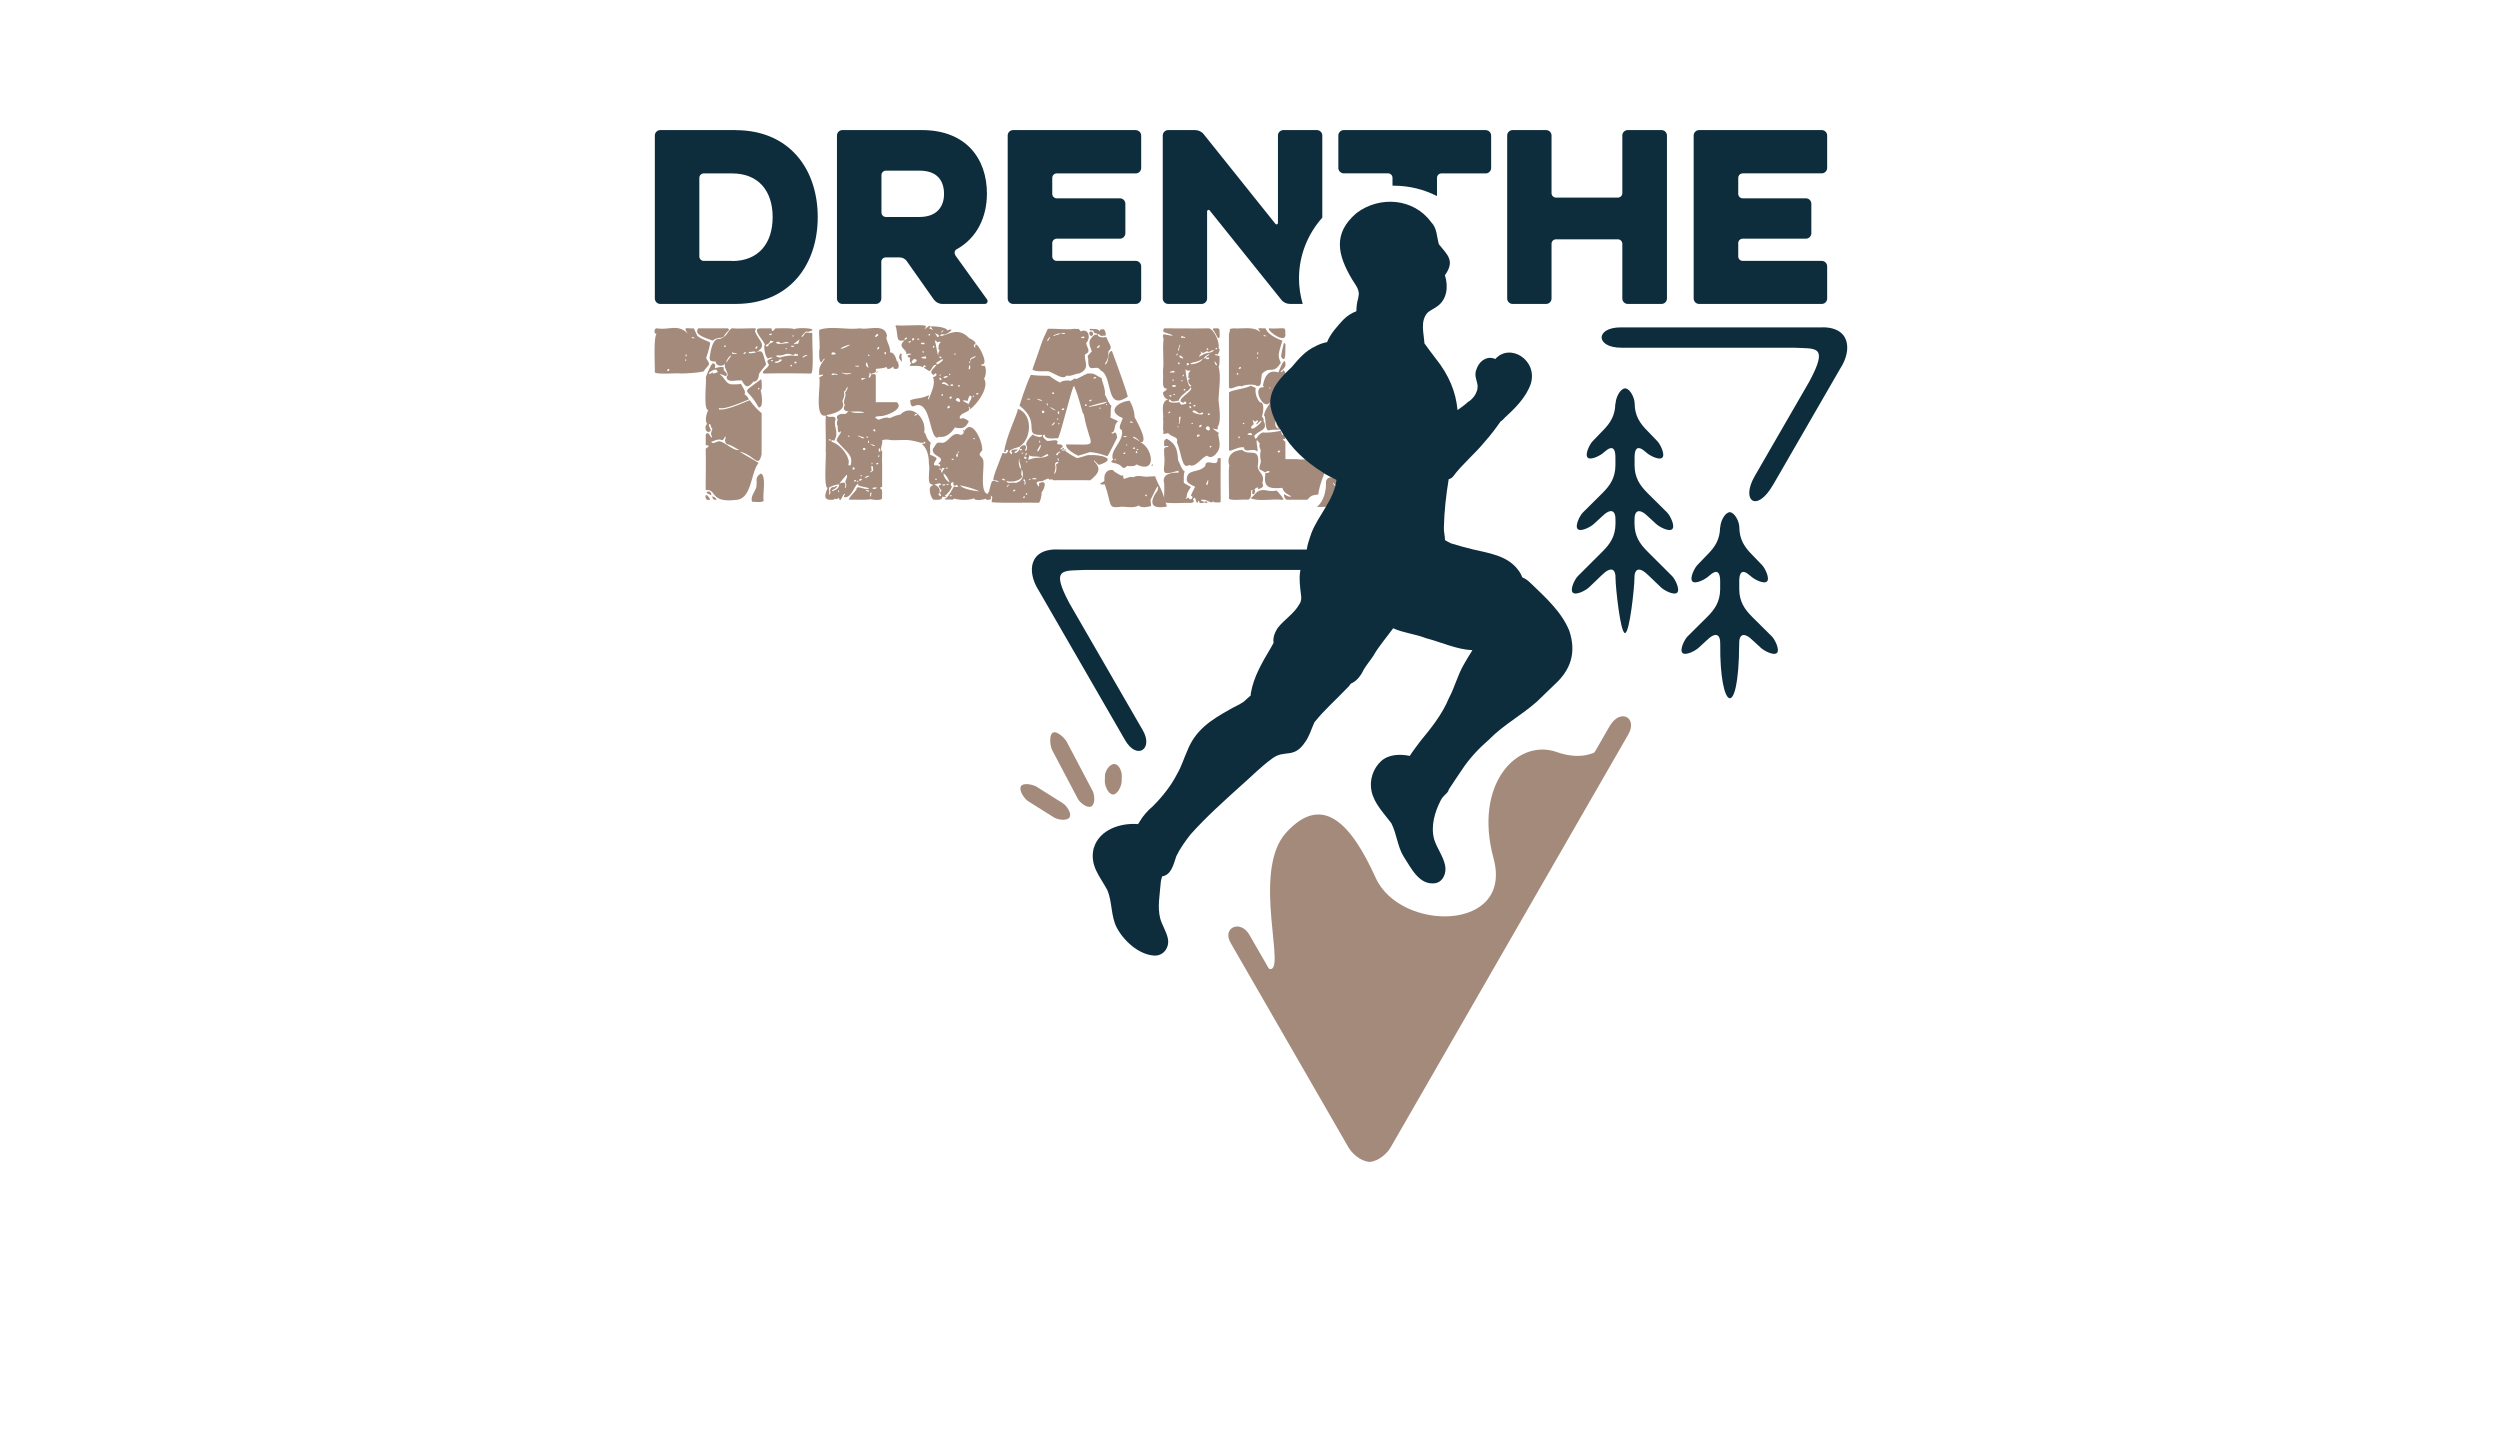
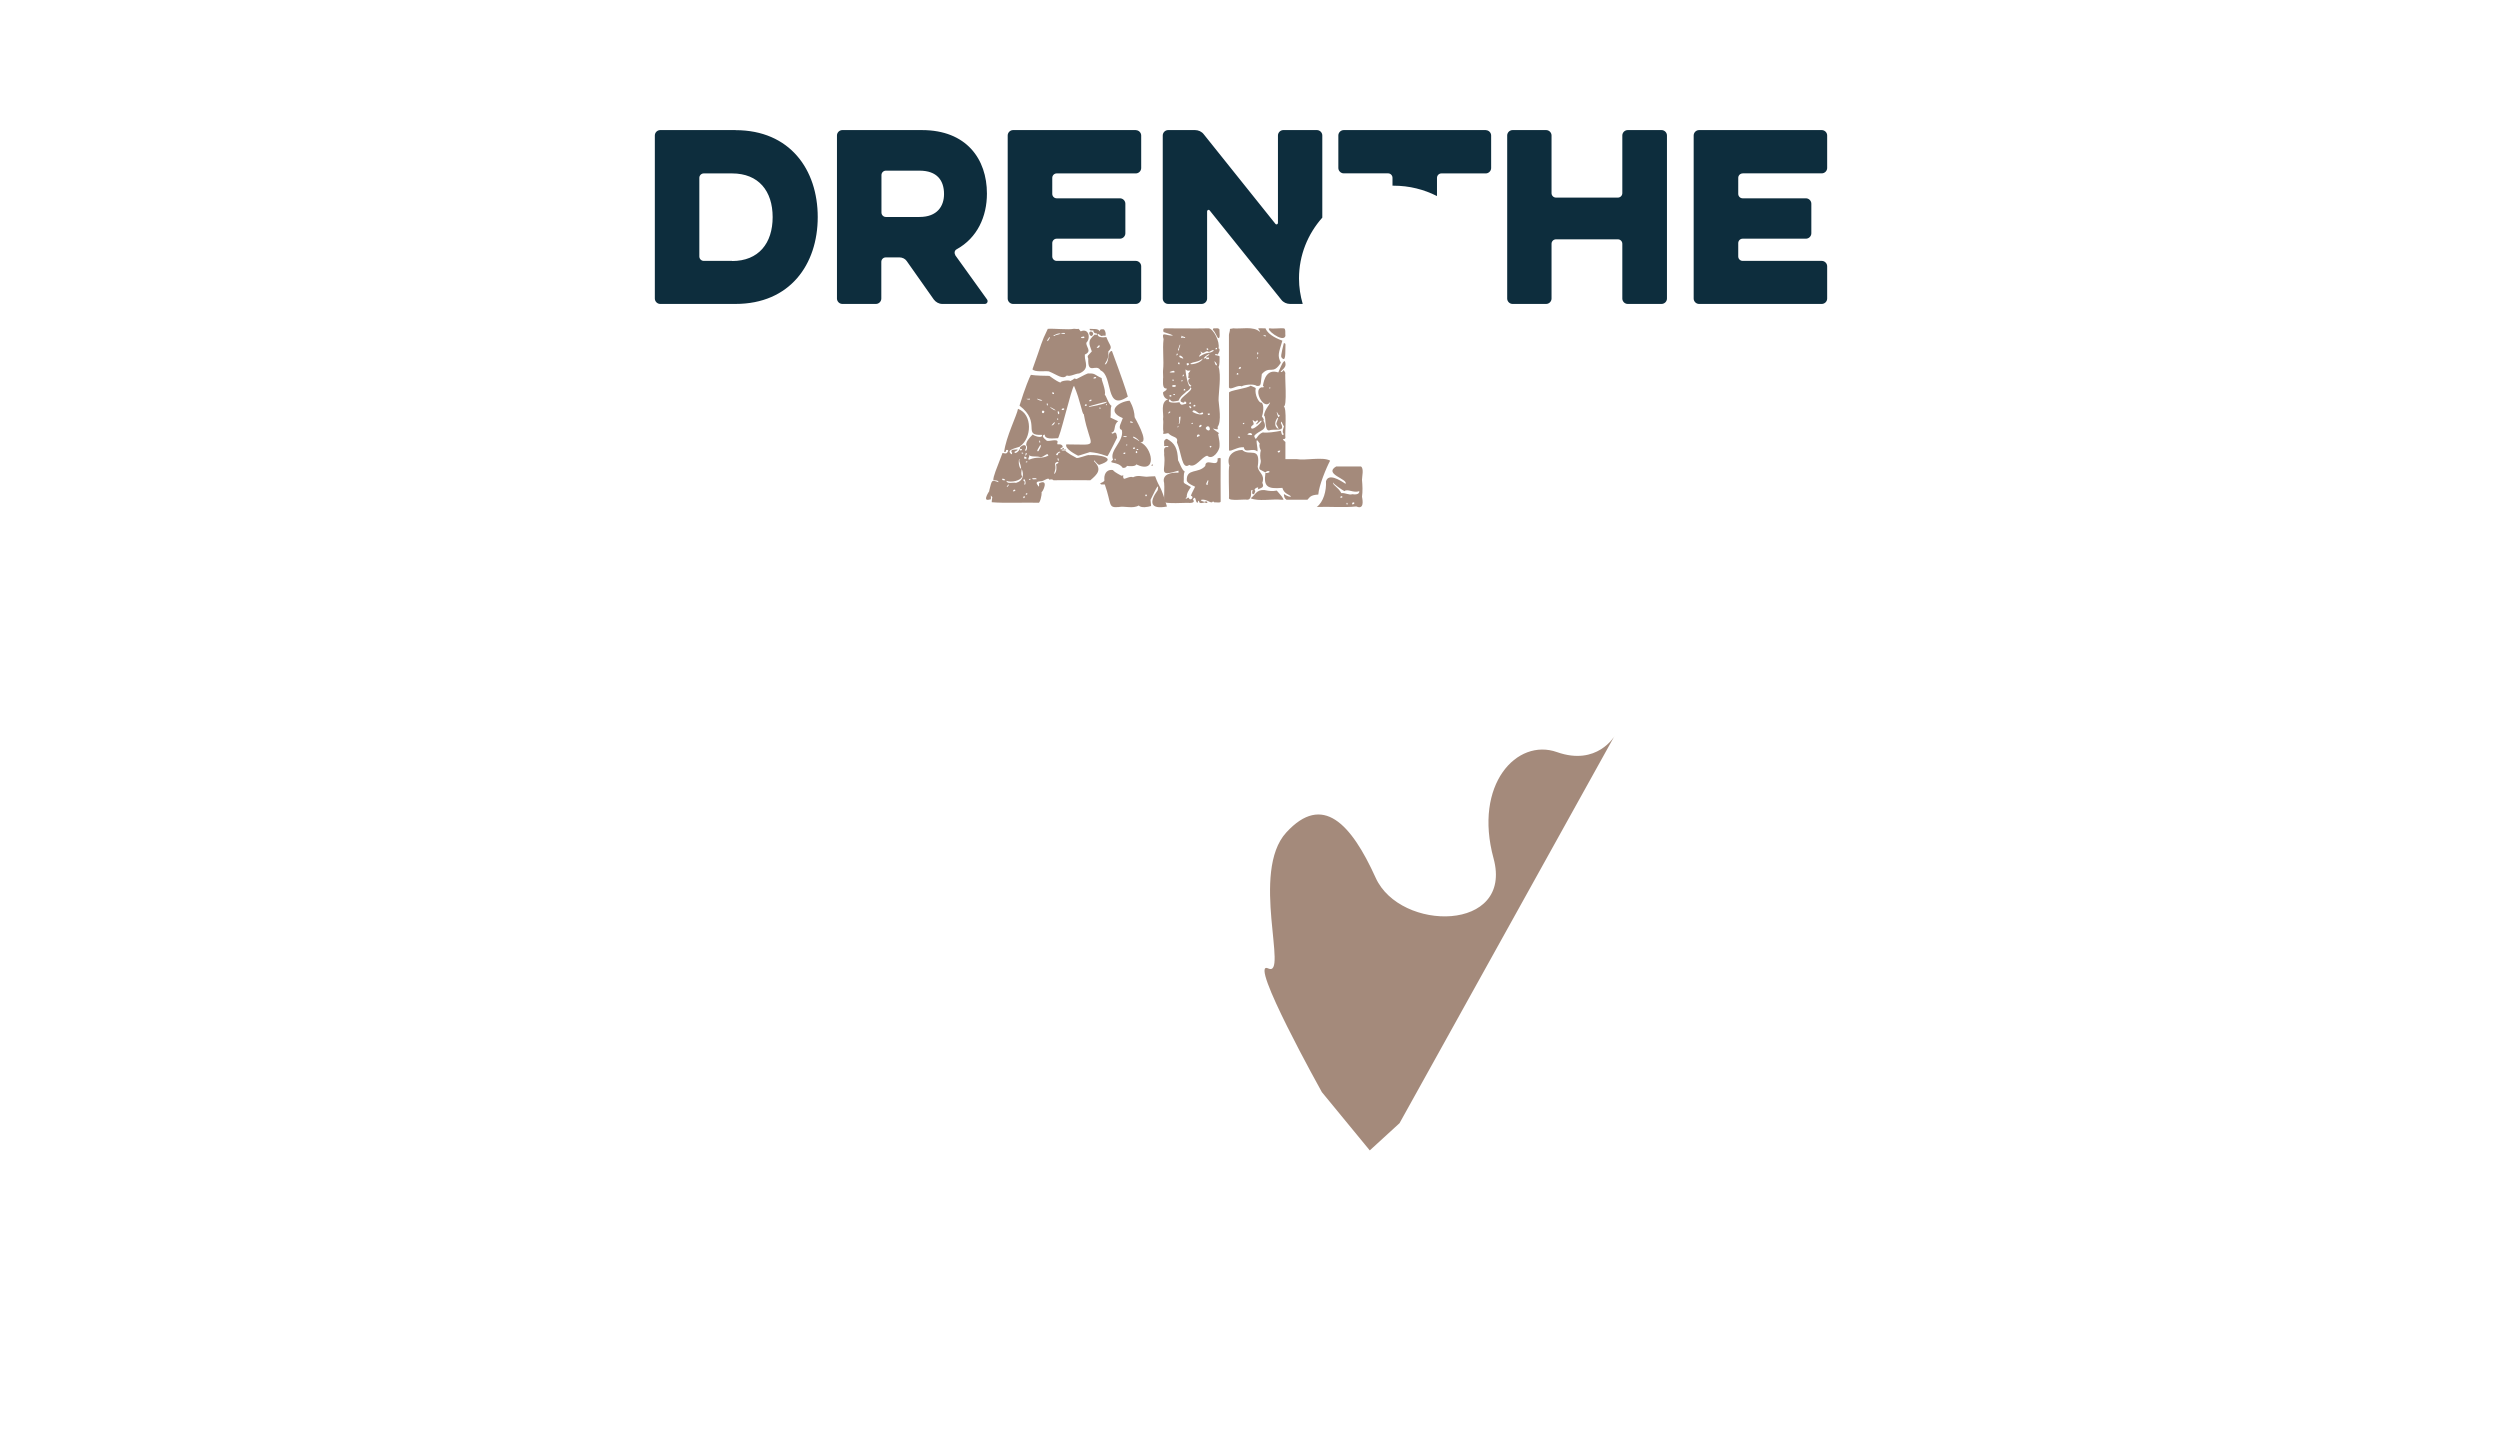
<svg xmlns="http://www.w3.org/2000/svg" viewBox="0 0 344.4 199.68">
  <defs>
    <filter id="a" filterUnits="userSpaceOnUse">
      <feOffset dy="4" />
      <feGaussianBlur result="blur" stdDeviation="25" />
      <feFlood flood-color="#000" flood-opacity=".2" />
      <feComposite in2="blur" operator="in" />
      <feComposite in="SourceGraphic" />
    </filter>
    <filter id="b" filterUnits="userSpaceOnUse">
      <feOffset dy="3" />
      <feGaussianBlur result="blur-2" stdDeviation="15" />
      <feFlood flood-color="#000" flood-opacity=".2" />
      <feComposite in2="blur-2" operator="in" />
      <feComposite in="SourceGraphic" />
    </filter>
  </defs>
  <path fill="#fff" d="M379.59 71.21c1.39 12.47 6.92 24.02 15.92 33.02 10.5 10.5 24.46 16.28 39.3 16.28 10.27 0 20.11-2.77 28.68-7.95h101.37c4.99 0 9.04-4.05 9.04-9.04V71.2H379.59z" filter="url(#a)" />
-   <path fill="#fff" d="M187.33 175.42c-6.17-.54-11.93-4.33-15.05-9.89L123.2 80.35h130.89l-49.01 85.15c-3.13 5.59-8.9 9.38-15.07 9.92l-1.34.12-1.34-.12z" filter="url(#b)" />
  <path fill="#fff" d="M263.11 19.3c0-5.5-4.46-9.96-9.96-9.96H90.37c-5.5 0-9.96 4.46-9.96 9.96v47.74c0 5.5 4.46 9.96 9.96 9.96h28.03l51.71 89.75c3.52 6.27 10.03 10.54 17.01 11.15l1.55.14 1.56-.14c6.98-.61 13.5-4.88 17.01-11.16L261.6 72.3a9.917 9.917 0 0 0 1.51-5.26V19.3z" />
  <path fill="#0d2d3d" d="M101.32 17.92H90.95c-.4 0-.74.34-.74.74v22.47c0 .4.34.74.74.74h10.37c7.49 0 11.33-5.43 11.33-11.97s-3.84-11.97-11.33-11.97zm-.47 18.02h-3.9c-.34 0-.61-.28-.61-.61V24.5c0-.34.28-.61.61-.61h3.9c3.65 0 5.59 2.42 5.59 6.02s-1.93 6.05-5.59 6.05zm30.76-.8c-.18-.28-.12-.64.18-.8 2.85-1.57 4.17-4.51 4.17-7.67 0-4.76-2.82-8.75-8.96-8.75h-10.96c-.4 0-.74.34-.74.74v22.47c0 .4.34.74.74.74h4.63c.4 0 .74-.34.74-.74v-5.06c0-.34.28-.61.61-.61h1.9c.37 0 .77.18.98.49l3.74 5.31c.28.37.71.61 1.17.61h5.86c.31 0 .49-.34.31-.61l-4.39-6.11zm-4.94-5.25h-4.63c-.34 0-.61-.28-.61-.61v-5.16c0-.34.28-.61.61-.61h4.63c2.45 0 3.38 1.38 3.38 3.22 0 1.66-.92 3.16-3.38 3.16zm113.4-6.01h10.9c.4 0 .74-.34.74-.74v-4.48c0-.4-.34-.74-.74-.74h-16.91c-.4 0-.74.34-.74.74v22.47c0 .4.34.74.74.74h16.91c.4 0 .74-.34.74-.74v-4.45c0-.4-.34-.74-.74-.74h-10.9c-.34 0-.61-.28-.61-.61v-1.84c0-.34.28-.61.61-.61h8.72c.4 0 .74-.34.74-.74v-4.08c0-.4-.34-.74-.74-.74h-8.72c-.34 0-.61-.28-.61-.61V24.5c0-.34.28-.61.61-.61zm-83.6-5.96h-16.91c-.4 0-.74.34-.74.74v22.47c0 .4.34.74.74.74h16.91c.4 0 .74-.34.74-.74v-4.45c0-.4-.34-.74-.74-.74h-10.9c-.34 0-.61-.28-.61-.61v-1.84c0-.34.28-.61.61-.61h8.72c.4 0 .74-.34.74-.74v-4.08c0-.4-.34-.74-.74-.74h-8.72c-.34 0-.61-.28-.61-.61V24.5c0-.34.28-.61.61-.61h10.9c.4 0 .74-.34.74-.74v-4.48c0-.4-.34-.74-.74-.74zm48.22 0h-19.58c-.4 0-.74.34-.74.74v4.48c0 .4.34.74.74.74h6.11c.34 0 .61.28.61.61v1.09h.16c2.16 0 4.18.52 5.97 1.43V24.5c0-.34.28-.61.61-.61h6.11c.4 0 .74-.34.74-.74v-4.48c0-.4-.34-.74-.74-.74zm24.21 0h-4.67c-.4 0-.74.34-.74.74v7.95c0 .34-.28.61-.61.61h-8.53c-.34 0-.61-.28-.61-.61v-7.95c0-.4-.34-.74-.74-.74h-4.63c-.4 0-.74.34-.74.74v22.47c0 .4.34.74.74.74H213c.4 0 .74-.34.74-.74v-7.55c0-.34.28-.61.61-.61h8.53c.34 0 .61.28.61.61v7.55c0 .4.34.74.74.74h4.67c.4 0 .74-.34.74-.74V18.66c0-.4-.34-.74-.74-.74zm-49.95 20.44c0-3.21 1.22-6.14 3.21-8.38V18.66c0-.4-.34-.74-.74-.74h-4.63c-.4 0-.74.34-.74.74v12.03c0 .22-.25.31-.37.12l-9.85-12.31c-.28-.37-.74-.58-1.2-.58h-3.71c-.4 0-.74.34-.74.74v22.47c0 .4.34.74.74.74h4.63c.4 0 .74-.34.74-.74v-12c0-.21.25-.31.37-.12l9.85 12.28c.28.37.74.58 1.2.58h1.75c-.32-1.11-.51-2.29-.51-3.5z" />
-   <path fill="#a48a7b" d="M90.49 45.23c1.67.29 2.96-.68 4.31.78-.85-1.16-.06-.68.78-.78l.49 1.06c1 .7 1.7.69 1.77.99-.23 1.16-.46 1.71-.57 2.05.67 1.1.49.65-.35 1.84-.78.18-2.36.29-3.25.28-.17-.1-3.53.21-3.47-.21.07-.34-.26-5.3.35-5.3-.5.27-.5-.73-.07-.71zm1.41 5.8c-.03.1.08.06.14.07.35-.07.07-.54-.14-.07zm2.48-1.41c-.03.1.09.06.14.07.05-.18-.09-.3-.14-.07zm.07-.78v.28c.19.01.21-.36 0-.28zm.85-2.41c-.07.23.28.12.35.21.09-.2-.25-.17-.35-.21zm.92-1.2h4.03c.47.25-.16.33-.57 1.2-.62.22-.95.04-1.49.49-1.59-.53-2.56-.96-1.98-1.7zm1.98 4.81c.47.16.31.32.28.71-.07 0 1.02-.38 1.27-.07-.34.4.71.68.28 1.13-.01.08-.96-.44-.85-.21.56.3.83 1.3 1.56 1.34.4.02 1.03.02 1.34-.07.26.61.69.93.49 1.49.09-.04.6.46.57.71.06-.12-3.23 1.46-4.03 1.13-.31.36.36.16.5.21 1.55-.3 2.66-.9 3.68-1.27.57.78 1.12 1.37 1.63 1.77v5.66c-.46 2.05-.94.15-2.97-.35-.13.03 1.99 1.17 2.55 1.56-1.13 1.38-.89 5.04-3.18 5.09-3.6.42-2.56-1.58-4.1-1.34-.02-1.27.05-3.93 0-5.16v-.57c.28-.18.42-.3.42-.35-.06-.16-.49-.05-.42-.21V59.9c.38-.86.85 1 .85.14-.28-.18.03-.76.07-.99-.25-.17-.2-.56-.35-.64-.48.14.49.9-.07 1.06-.57.21-.71-.85-.28-1.06-.41-.44-.07-1.6.14-1.91-.74-.02-.2-4.11-.35-4.53.49-1.27.82-1.91.99-1.91zm-.99 18.18c.28-.02.29.1.64.57-.44.27-.74-.11-.64-.57zm.28-.5c.26-.06.54.15.5.5-.34-.15-.9-.33-.5-.5zm.21-16.41c-.06.51.3 0 .5 0-.05.29.3.06.64 0-.01-.77-.83-.2-1.13 0zm3.26-6.08c.78.08 2.1-.02 3.04 0 .25.04.07.24 0 .35.38 1.26 1.86 2.03.21 2.9.96-.28.79.06 1.34 1.7-.17.32-.61.71-.99 1.34-.05.71-.31 1.06-.78 1.06-.91 1.12-1.12.58-1.63-.21-.06 0-.15 0-.14.07-.42-.18-1.94.44-1.91-.57.49-.28-.46-1.13-.21-1.77-.45.52-1.3.27-1.27-.28-.5-.07-.91.04-.85-.64.23-1.65.63-2.48 1.2-2.48 1.22-.07 1.3-1.41 1.98-1.49zm-1.49 15.42c-.44-.28-1.17.13-1.49.21.19.42.8-.08 1.06-.07.74 0 1.91 1.36 2.83 1.2-.27-.06-1.18-.76-1.7-.78-.32-.27-.34-.5-.21-.85-.03-.67-.18.31-.5.28zm-1.34 7.71c.33.16.56.27.57.49-.33.03-.58-.09-.57-.49zm1.62-20.65c-.05.12.16.05.21.07.07-.24-.16-.29-.21-.07zm.29 2.26.71-.99c-.33.02-.75.81-.71.99zm.84-1.49v.28c.09-.04.7.12.57-.14-.29.09-.31.06-.57-.14zm1.56.22c-.05.26.46-.17.28-.21-.19.07-.28.14-.28.21zm2.41 3.53c.09.23.19 1.46-.07 1.56.14.41.47 2.45-.28 2.33-1.65-3.08-2.67-1.53.35-3.89zm-1.42-3.75c-.11.02-.35-.07-.28.14.19.13.79-.03.99-.07-.04-.19-.53-.11-.71-.07zm1.35 16.77c.84.13.25 2.95.42 3.68.02.37-1.38.16-1.56.21-.41-.76.68-1.69.57-2.33.12-.64-.24-1 .57-1.56zm-.71-17.33c-.03.29.27.11.28-.21-.13-.01-.18.03-.28.21zm.71-2.69h1.42c.17-.06.04.42.28.35.03 0 .15-.12.35-.35.14.02 2.55-.09 2.55.14.43-.33 3.95-.14 1.91.35-.28-.18-.39.09-.85.57-.03.34.24-.04.5-.42.28-.17.67.12.85-.07l.14.21c-.13.36.27 5.37-.21 5.45-2.23-.03-4.33-.05-6.51 0-.48-.29.72-.77.71-1.27-.62-.73.41-.72.57-.92-.16 0-.67-.03-.64.14-.4-.11-.7-1.59-.5-1.91.08-.37-2.01-2.34-.57-2.26zm-.29 8.2s-.09.16-.07.21c.21.04.29-.16.07-.21zm1.63-6.5c-.14.51-.48.48-.64.64.02.19.23.13.35.14-.03-.6 1.44-.58.28-.78zm-.14-.92c-.09.22.37.2.35 0-.1-.11-.28 0-.35 0zm.21 3.61c.02.17.17.14.28.14.07-.21-.17-.12-.28-.14zm1.13-.07c.19.26-.91.23-.5.42.43.14 1.42-.59.5-.42zm-.42-2.41c.09.48 1.35.07 1.77.14-.23-.33-.53-.1-1.06 0-.06.04-.31-.19-.35-.21l-.35.07zm.49 1.84c-.6-.12-.63.2.07.28.26-.14 1.68-.41 2.19-.21.04-.03.35-.03.28-.14 0-.19-.18-.14-.28-.07-.08-.35-.18.09-.42.07-.99-.4-.99.02-1.84.07zm.85-1.06v.21c.19 0 .16-.18 0-.21zm.64 2.47c-.05.12.16.05.21.07.07-.24-.16-.29-.21-.07zm.07-2.75c.02.21.3.12.42.14.1-.24-.32-.11-.42-.14zm.21-1.42c-.06.2.22.18.21 0h-.21zm.21 1.13c-.08.16.32-.02.35 0 .4.11.24-.33.42-.5.11-.25-.77.54-.78.5zm.07 2.62c-.07.13.24.05.28.07.08-.27-.24-.29-.28-.07zm1.14-.78c0 .06 0 .08.07.07.29-.19.48-.28.57-.28-.03-.26-.73.18-.64.21zm3.16 8.06c-1.64.36-.6-4.45-.88-5.16 0-.11.17-.23.5-.35.13-.27-.41-.04-.5-.07-.06-.98.01-1.17.78-2.26-.28-.02-.42.59-.5.49-.36-.06-.28-1.33-.28-1.63.16-.43-.08-2.17 0-2.83 1.58-.58 3.85.03 5.59-.21 1.27.26 3.48-.74 3.75 1.06-.33.41.51 1.37.42 2.26.42 0 .73.4.92 1.2.15-.08.57 1.16-.14 1.06-.22.03-.34-.03-.35-.35-.04.1-.84.73-.92.07-.15.13-.65.23-1.48.28.09.7-.14.41-.78.78.39 0 .64-.21.78.14v3.68h2.9c1.06.91-1.44 1.89-2.19 1.91-.43.03-1.3.03-.35.49.11.05 1-.47 1.49-.21.36-.07.63-.32 1.56-.5 1.47-1.56 3.63.47 3.25 2.48.34.19.23.88.92 1.41-.23.54 0 1.19-.14 1.63 1.42.6.85.49.57 1.27-.07.46.71.03.64.35.24.04.22-.08.21-.28-.14 0-.25.05-.21-.14 1.13-.99-1.01-.83-.78-1.98.61-.89.46-.88 1.13-.85 1.01.19 1.45-1.73 2.69-1.06.5-.15.44-.36.35-.71.15-.04.16.08.14.21 1.04-1.96 2.58 1.38 2.48 2.62-.76.76-.06.68.14 1.34.21.94-.57 4.61.71 4.67.1.28.07 1.1-.35.64-.25.14-1.6.35-1.63-.07-.59.31-1.95.28-2.69.07-.1-.03-.25.17-.35.14-.22-.08-.94.08-1.06-.14.33.06.83-.76 1.34-1.7l.14.07c.46 0 .64.02.21-.28-.43.32-.44-.02-.42-.35-.33-.08-.52.34-.21.57-.09.35-.62 1.08-.99 1.27.51.17-.14.21-.35.14.05.54-.74.42-1.06.42-.38.23-1.09-1.89-.28-1.91v-.21c-.89.13-.27-2.02-.5-2.83 0-1.25-.31-2.14-.92-2.69.06-.16.49-.05.42-.21.05-.28-.17-.06-.28 0h-.35c-1.76-.52-2.14-.36-3.61-.35-.69.04-.93-.21-1.7 0 .15.55-.38 1.11 0 1.56.03.14-.05 1.5 0 1.49v3.25c.05.24-.34.12-.28.35.47.07.19 1.01.28 1.34-.11.39-1.34.2-1.56.14-.98.15-1.96.03-2.9.07-.48.05.97-1.35.92-1.41 0-.74 1.14.18 1.77-.14-.37-.25-1.9-.24-1.49-.71-.58.24-.92 2.07-1.98 1.91-.03-.14.05-.32.14-.42-.26-.35-.67 1.55-.85.49l-.28.21-.35-.07c0 .09-.05.14-.14.14-1.44.14-1.21-.61-.78-1.63-.61-.01-.14-4.76-.28-5.09.08-1.16-.07-3.62.03-4.88zm5.33-.35c-.48-.6-3.54.44-2.67-1.13-.42-.45.33-1.32 0-1.63.11-.16.44-.63.35-.85-.23.22-.26.7-.5.64.1.57.1.55-.21 1.34.64 1.28-1.31 1.76-2.19 1.91.35.58 1.1-.14 1.27.57-.39.95.55 1.78-.21 2.97-.18-.11-.42-.13-.35.14 1.54.5 2.59 2.41 2.33 3.04-.05.24.09.23.28.21.42-1.39-.5-1.74-1.91-3.4.07-.56.69-1.01.57-1.34-.39.61-.46-.34-.42-.71-.25-.2-.03-.78 0-.85-.41-.54.28-.85.85-.78.29.13.55-.47.85-.35.59.33 1.4.15 1.97.21zm-4.87 3.61-.07.14c.22-.04.4.18.35-.07l-.28-.07zm0 6.72c.01.31.09.57 0 .85 0 .19.2-.05.21-.28-.15-.28.04-.68.35-.71.08.12.32-.09.42-.14.05.01.18-.04.14.07-.3.46-.7.37-.71.64.66-.17.99-.48.99-.92-.56-.03-1.53.45-1.42.5zm.36-18.53c-.1.24.32.11.42.14.47-.17-.44-.49-.42-.14zm0 2.9c.05.16.52-.06.57 0 .17.08.24.11.21-.07-.17 0-.75-.22-.78.07zm.92 15.91c.02.11-.07.35.14.28-.08-.08-.01-.31-.14-.28zm1.13-2.12c.07.05-.52.55-.99 1.27.59-.32.99-.24.78.5-.01.06 0 .08.07.07.25-.58.02-.46 0-.85-.13 0 .44-.8.14-.99zm-.78-17.4c-.06.24 1.32-.44 1.27-.49-.54.03-1.38.51-1.27.49zm.14 3.32c-.09.11.61.25.64.28.03-.04.73-.09.64-.21-.25.03-.86.11-1.27-.07zm.85 8.7c-.05.18.09.14.21.14 0-.13-.11-.15-.21-.14zm.64 4.39c.02.11-.07.35.14.28.29-.05.09-.37-.14-.28zm.21 1.77c-.08.38.41.06.21-.07a.46.46 0 0 1-.21.07zm.14-15.78c-.09.13.46.11.5.14.12-.25-.4-.1-.5-.14zm.21 15.85c.02.13.11.15.21.14.05-.18-.09-.14-.21-.14zm.14-6.23c.02.14.3.1.57.35.74.06.13-.19-.57-.35zm.22 6.09c-.06.32.45-.02.35-.14-.11 0-.37-.02-.35.14zm.14-.5c.12 0 .26.04.21-.14-.1-.01-.22.04-.21.14zm.14-13.51c.02.12.04.31.14.28.15-.2.42-.15.42-.28h-.57zm.21 9.76c.01.2.37.2.35 0 .02-.21-.37-.18-.35 0zm.28 3.96c.15.11.62-.3.64-.21-.18-.2-.72.17-.64.21zm.15-15.77c0 .32-.04.36.35.64-.05-.15-.24-1.04-.35-.64zm0 17.4c-.08.19.47.45.42.14-.13 0-.27-.05-.42-.14zm.07-7.29c-.05.18.09.14.21.14.05-.18-.09-.14-.21-.14zm.21-11.31c-.02.21.16.29.21.07-.04-.02-.16-.09-.21-.07zm0 11.88c.02.11-.07.35.14.28 0-.11.02-.3-.14-.28zm.21-9.41c.02.4-.1.52-.14.71.4 0 .42-.57.14-.71zm.07 16.7c.13-.04-.05.2 0 .42.21-.1.19-.65.21-.57-.1-.01-.22.04-.21.14zm.07-6.87c-.13-.06.58.54.57.21l-.57-.21zm.14 3.05c-.16.19.18.76-.14.71-.06.43.18-.07.35 0-.02-.18.07-.77-.21-.71zm0-.43v.21c.1.02.21-.28 0-.21zm.14 3.54c.17.18.58-.03.64-.14-.12.03-.66-.09-.64.14zm.08-8.14c-.03.12.1.28.28.28.03-.27-.01-.31-.28-.28zm.28-12.73c.21-.01.44-.25.42-.28-.07-.36-.48.08-.42.28zm.14 4.88c.11 0 .22-.01.21-.14-.1-.01-.22.04-.21.14zm0 12.52c-.07.25.36.16.28-.07-.1-.01-.23.08-.28.07zm.28-16.05c-.06.08-.18.25-.14.35.15.08.45-.33.14-.35zm0 15.06c-.02.31.21.03.14-.14-.09.02-.14.07-.14.14zm.07-1.06c.03.19-.11.51.21.42 0-.16.06-.49-.21-.42zm.85-13.3c-.09.1-.11.35.07.35.08-.11.13-.36-.07-.35zm1.56-3.67c.74.1 2.71-.05 3.54 0 .59 0 .66.18.35.5h.07c.44-.29.67-.6.78-.28.04.11-.08.06-.14.07v.21c.17-.06.44.21.42.07-.05-.07-.37-.44-.14-.43.69.02 1.89.1 2.19.57 1.03-.45.33.35-.42.57-.11-.07-.67-.09-.57.21 1.1-.13 2.38-1.36 3.96.28-.07-.03 1.43.63.64.92.02.12.03.43.21.35-.19-1.68 2.2 2.61.85 2.33-.09.32.24.18.42.21.29.26.21 1.44-.07 1.77.69 1.06-.6 3.13-1.84 4.17-.17.04-.06-.35-.28-.28v.07c.53.7-1.46.68-1.2 1.56l.5-.07c.47.22.71.36.71.43-.42 1.03-1.06 1.04-1.91.85-.4.67-1.25 1.48-2.19 1.27l-.21.14c-1.18-.05-.87-5.57-3.32-4.31-.28 0-.42-.28-.42-.85.81-.34 1.5-.17 2.55-.71.09.16-.28.61 0 .57.3-.88.99-2.13.57-3.04.94-.23.29-.85.14-.28-.85-.43.02-.91.35-1.41-.56-.12-.57.68-.99.85-.56-.33-.99-.58-.5-.57v-.07c-.03-.27-.4-.14-.35.14-.42-.31-1.17-.19-1.7-.21-.32-.08 0-.14.07-.42-.27-.02-.21-.51-.14-.71-.33-.05-.37-.14-.35-.35.99-.19.26-.29-.21-.14.18-.72-1.37-.92-.21-1.91-1.21.22-.86-.22-1.2-1.84-.15-.01-.02-.24.07-.21zm.14 5.02c-.01.17.2.04.21-.07a.5.5 0 0 1-.21.07zm.42-1.13c-.18.41-.32.58.21 1.13.02-.14-.05-.7-.07-.85.13-.19.04-.28-.14-.28zm.57-1.98c.01.19.37.01.35-.21-.17 0-.24 0-.35.21zm.57.42c0 .22.42-.13.35-.14-.11 0-.37-.02-.35.14zm.7 2.33c-.19.21-.28.32-.28.35-.02.66 1.35-.37.28-.35zm-.21-2.75c0 .32.21.19.28 0 .02-.2-.3-.16-.28 0zm.28 10.53s.38-.06.42-.07c-.03-.24-.33-.18-.42.07zm.43-10.6c-.07.21.17.12.28.14.01-.17-.17-.14-.28-.14zm.56.56c-.22.27.28.2.42.21v-.21h-.42zm0 2.12c.26 0 .77.26.64-.21-.21-.02-.68.05-.64.21zm.15-.92c-.05.18.09.14.21.14.05-.18-.09-.14-.21-.14zm.84-2.26c-.03.15.25.06.21-.07.03-.16-.24-.03-.21.07zm.64 1.49c0 .1-.13.25.07.28.12-.15.2-.28-.07-.28zm.14 19.09c.34.18.94.51.71 1.13.23.04.12-.16.35-.35-.2.06-.23-.33-.42-.42-.01-.19 0-.29.28-.28.06-.45-.72-.07-.92-.07zm.07-20.79c.3.26.29.48.42.5.35-.15.07-.45-.42-.5zm0 .99c.15.24.44 2.43.5 1.91-.13-.25.41-.69 0-.71.07-.31-.06-.61.28-.92.12-.28-.4-.04-.5-.07 0-.23-.13-.22-.28-.21zm.07 19.02c-.05.18.09.14.21.14.05-.18-.09-.14-.21-.14zm.15-15.98c-.03.5.48.04.92-.35.04-.34-.39.05-.92.35zm.28 18.11s.17.28.35.28c.1-.2-.24-.63-.35-.28zm.14-18.96c-.03.2.14.23.28.21.04-.2-.12-.23-.28-.21zm0 2.62c.11 0 .22-.01.21-.14-.1-.01-.22.04-.21.14zm0 .28c-.03.16.05.34.28.35.03-.16-.05-.34-.28-.35zm.35 12.45c.19.32-.05.2-.21.07-.24-.03-.21.2.14.14-.05.06-.08.47.14.42-.06-.46.76-.65-.07-.64zm-.07-18.74c-.01.18.17-.02.28-.21-.13-.01-.18.03-.28.21zm0 8.7c-.05.12.16.05.21.07.07-.24-.16-.3-.21-.07zm.07-1.56v.07c.29-.19.84.26.92.21.09-.11-.73-.86-.92-.28zm.07 13.86c-.1.22.45.2.42 0h-.42zm.15-14.71c.28.2.23-.08.57-.07.08-.32-.65-.04-.57.07zm0 13.23c.01.58.64 1.14.85 1.2-.33-.77-.7-1.25-.85-1.2zm.35-.71c.14.12.22 0 .21-.14-.1-.01-.22.04-.21.14zm.07 2.26c.11 0 .3.02.28-.14-.11-.01-.3 0-.28.14zm.21-10.89c.03.09-.14.22-.14.35l.35-.07c0-.2.05-.33-.21-.28zm.14-4.31c-.03.1.09.06.14.07.05-.18-.09-.3-.14-.07zm.07 3.18c-.04.3.39.11.28-.14-.11-.01-.3 0-.28.14zm0 13.58c.11-.02.35.07.28-.14-.11-.01-.3 0-.28.14zm.07-15.21h.42c.04-.29-.31-.29-.42 0zm.22 10.05c-.07.21.17.12.28.14.01-.17-.17-.14-.28-.14zm.35-14.5c-.05.18.09.14.21.14 0-.13-.11-.15-.21-.14zm.21 6.36c-.02.14.37.35.57.28.12-.35-.33-.77-.57-.28zm.07 7.57c0 .2-.05.33.21.28 0-.16.04-.71-.21-.28zm.22-9.55c-.02.23.16.18.28.14.07-.21-.17-.12-.28-.14zm0 9.13v.21c.1.03.21-.29 0-.21zm.28 4.66c.72.72 2.71.77 2.69.85-.18-.18-1.57-.67-2.69-.85zm1.34-12.37c-.02.14-.3.47-.21.71-.02.01-.67-.07-.71-.07.09.33.82.35.71.64.1-.31.85-1.28.21-1.27zm-.14-3.68c.12.08.17.06.21-.07.05-.49-.09-.76-.21.07zm.14-1.06c0 .1-.13.25.07.28-.02-.04.06-.35-.07-.28zm.07-.29s-.05.26.07.21c-.12-.29.62-.31.71-.64-.44.13-.79.39-.78.42zm.36 5.17c-.07.23.32-.16.14-.14-.09.02-.14.07-.14.14zm.07 5.73c-.06.2.22.18.21 0h-.21zm.42-6.09c-.03.1.08.06.14.07.39-.09-.1-.4-.14-.07z" />
  <path fill="#a48a7b" d="M136.29 67.65c.21.24.24.83.21 1.13l-.35.07c-.8.14.19-1.28.14-1.2zm13.65-16.2c1-.05.84.22 1.84.64-.12.18.6 1.56.42 2.33.14-.07.51 1.3.92 1.48-.19.45-.05 1.21-.14 1.63l1.06.5c-.72.49-.25 1.46-.92 1.56.02.13.11.15.21.14.37-.31.48-.1.57.57.05-.16-1.07 2.2-1.34 2.55-1.28-.44-1.54-.47-2.41-.57-.23.06-1.43.47-1.63.5-.27-.14-1.86-.93-1.63-1.56 4.9.02 3.26.62 2.41-4.17-.23.05-.47-1.91-1.34-3.89-.33.14-2.05 7.65-2.26 7.21-.56.01-1.8.22-1.77-.5-.54.11-.18.48.28.85.33.12 1.44-.31 1.49.14-.05.27-.15.4.21.35.43-.04.74.48.21.5.01.05-.05.27.07.21.04-.03.3-.25.35-.21 0 .31.57.76 1.7 1.34.17.23 1.61-.47 1.84-.35 1.24-.12 4.14.43 1.34 1.34-.09 0-.33-.21-.71-.64v.14c1.19 1.14.43 1.83-.5 2.62-1.48-.02-3.6-.01-5.09 0-.13-.17-.4-.12-.57-.07-.1-.44-.78.26-1.2.21-.89.04-.46.42-.28.71.14.09.04-.39.07-.43 1.44-.7.49 1.26.35 1.2.06.52-.27 1.6-.42 1.48-2.02-.06-4.42.09-6.44-.07-.04-.12.07-.58.07-.71-.28-.24-.42-.54-.42-.92.39-1.52.31-1.46 1.27-1.13.02-.3-.59-.25-.71-.28-.02-.51.39-1.45 1.27-3.75.38.06.55.22.78-.28.02-.17-.17-.14-.28-.14 0 .29-.1.3-.28.28.25-2.07 1.78-5.09 1.91-5.94 2.06.77 1.88 4.07.28 5.16.06.13-1.71.37-1.41.85.16.45.23-.27.28-.35.44-.03 1.36-.23.35.28.11.46.9-.36.78-.64.72-.65 1.02-.1.71.35.06.5.45-.39.14-.64-.02-.44.28-.87.92-1.49-.05.12 1.34.69 1.27.07-2.85.13.01-1.64-3.11-4.03.74-2.4 1.39-3.96 1.56-4.24.75.12 1.96.13 2.55.14.84.61 1.36.92 1.56.92-.05-.24 1.15-.38 1.34-.21.33-.16.5-.28.5-.35l.35.07c.98-.52 1.52-.78 1.63-.78zm-11.88 14.5c-.05.27.27.21.42.21.02-.12-.27-.25-.42-.21zm2.69-1.34c0 .23-.16.82.07.99-.13.62-1.54.92-2.19.64.15.5.83.17 1.34.28 1.04-.29 1.1-1.18.78-1.91zm-2.05 2.41c-.04.2.29-.1.28-.28-.08 0-.17.09-.28.28zm.56-4.6c-.02.13.02.16.14.14.08-.25 0-.43-.14-.14zm.28 5.23c.12.13.37-.07.35-.14-.16-.1-.23-.09-.35.14zm.85-4.38c-.15.48.11 1.42.28 1.27-.08-.78-.37-1-.21-1.2.01-.06 0-.08-.07-.07zm.14-1.42v.21c.35 0 .34-.26 0-.21zm.22.5c-.05.18.09.14.21.14 0-.13-.11-.15-.21-.14zm.21 3.82c.27.21.23.18.14.57.37.2.09-1.16-.14-.57zm0 2.33c.07.37.36-.15.14-.14-.09.02-.14.07-.14.14zm.14-5.59c0 .2-.05.33.21.28.34-.04-.05-.34-.21-.28zm.21-.49-.07.35c.11.03.38-.43.07-.35zm0 1.27c.12 0 .26.04.21-.14-.1-.01-.22.04-.21.14zm0 4.39c-.03.15.25.06.21-.07.03-.16-.24-.03-.21.07zm.14-13.16c-.07.12.32.11.35.14.1.03.06-.09.07-.14-.31-.02-.09.1-.42 0zm1.91 8.06c-.69-.21-1.13.04-1.63-.28.22.25-.22.38 0 .64 1.31-.54 1.63-.05 2.69-.57-.07-.55-.6.2-1.06.21zm-1.62 3.12c.12 0 .26.04.21-.14-.1-.01-.22.04-.21.14zm2.61-20.8c.77-.07 2.88.16 3.54 0 .19-.03.53.07.64 0 .08-.06.31.33.35.35 1.1-.5 1.42.92.78 1.56-.09.57.84 1.17-.21 1.63v.21c-.02.82.74 1.76-.78 2.4-.53 0-1.22.48-1.7.28-.58.6-1.24-.06-2.48-.57-.63-.08-1.89.14-2.26-.28 1.37-3.77 1.1-3.49 2.12-5.59zm-2.12 20.58c-.13.26.48.1.57.14.03-.24-.44-.11-.57-.14zm.64-10.96c-.08.08.64.43.71.21l-.71-.21zm.42 6.37c.04.11-.74 1.05-.21.85-.04-.07.52-.75.21-.85zm-.14-.57c.02.11.04.31.14.28-.02-.11.07-.35-.14-.28zm.5-4.17c-.33.27.12.55.21.21.03-.18-.05-.13-.21-.21zm.85-10.12c.1.15-.44.49-.14.57 0-.11.47-.55.14-.57zm-.29 9.13c.02.11-.07.35.14.28 0-.11.02-.3-.14-.28zm.43.49c.04.1.38.41.78.5.02-.06-.36-.3-.78-.5zm.21 2.55c.21.02.33-.1.5-.42-.17-.01-.23.1-.5.42zm.07-4.53c.07.21.08.23.28.21.05-.26-.09-.21-.28-.21zm.21-7.85c-.03.1.08.06.14.07.13-.2.67-.16.85-.35-.39-.01-.41 0-.99.28zm.21 17.68c.13.65.06.67-.14 1.41.43-.23.35-1.1.28-1.34.77-.36 0-.5-.14-.07zm.15-1.27c.34.34.16-.37.57-.28.02-.38-.6.16-.57.28zm.14-4.88c-.03.1.09.06.14.07.05-.18-.09-.3-.14-.07zm.07-1.06c.04.1 0 .44.21.35-.02-.19.09-.42-.21-.35zm0 6.44c0 .11-.02.37.14.35 0-.12.05-.37-.14-.35zm.07-4.81c-.06.2.22.18.21 0h-.21zm.42-12.45c-.03.14.41.13.5.14.12-.25-.4-.1-.5-.14zm.07 10.54c-.03.13.4.1.35-.07.04-.15-.39-.08-.35.07zm0 5.65c.12-.03.59.1.57-.14-.12.02-.58-.08-.57.14zm2.69-15.63c-.1.24.32.11.42.14.08-.36-.23-.15-.42-.14zm.5 9.41c-.03.1.08.06.14.07.39-.09-.1-.39-.14-.07zm.7-10.54c.45.06 1.17-.09 1.34.35.04-.3.22-.31.5-.28.14-.07.46.53.28.92-.09-.12-.45-.01-.57 0-.09-.05-.37-.35-.49-.28-.04.55.85.48 1.2.42.5 1.29.94 1.33.28 1.98.02.68 0 .98-.5 1.77h.14c.57-.55.15-1.7.85-1.84 1.27 3.43 2 5.53 2.19 6.3-3.17 2.16-1.99-2.88-3.75-3.61-.62-1.05-1.79.76-1.7-1.63-.2-.47 0-.39.49-.99-.29-.93-.73-1.41.42-2.33.18.1.33.1.28-.14-.33 0-.49-.14-.49-.42-.16-.01-.57.08-.5-.21zm.14.36c.39.11.4.46.07.64-.22-.01-.51-.56-.07-.64zm-.28 9.61c.16 0 .41.03.35-.21-.17 0-.24 0-.35.21zm0 .71c0 .06 0 .08.07.07 1.6-.28 2.41-.52 2.41-.71-.88.16-1.71.43-2.48.64zm.64-3.89c-.08.16.32-.02.35 0 .09-.23-.36-.18-.35 0zm.42-4.17c.21.04.46-.06.42-.35-.16-.01-.21.08-.42.35zm.43 8.2c-.08.12-.06.17.07.21.08-.12.06-.17-.07-.21zm1.84 8.63c0 .12.38.38 1.13.78.08.02.22-.02.28-.07-.04.18-.04.48.14.5.13 0 .86-.4 1.2-.21.65-.33 1.22-.1 1.84-.07.13-.03.94-.06 1.2-.07.72 1.93.64.87 1.63 4.17-2.27.43-2.51-.56-1.27-2.26.33-1.62-.88 1.19-.99 1.34 0 .29.09.61.07.85-.44.14-1.34.31-1.7-.07-.81.48-1.94.04-2.76.21-1.51.14-.94-.36-1.91-3.11h-.49c-.52-.24.61-.23.42-.71-.04-1 .56-1.4 1.2-1.27zm-.99-8.98c0 .18.19-.03.14-.14-.09.02-.14.07-.14.14zm3.25-.57c0-.06.67 1.02.71 2.26-.11-.08 2.16 3.58.78 3.47 1.62.63 2.46 4.49-.57 3.04-.03.32-1.02.27-1.27.21-.07.21-.31.3-.57.28-.74-1.01-2.16-.46-1.34-1.13-.57-1.29 1.59-2.58 1.2-4.1-.65-.19 0-1.12.14-1.63-2.36-.95-.58-2.27.92-2.4zm-2.05 8c0 .12-.04.26.14.21 0-.12.04-.26-.14-.21zm1.2-3.12c-.07.12.32.11.35.14.43-.06-.22-.2-.35-.14zm0 2.41c.15.11.32.07.28-.14-.11-.01-.3 0-.28.14zm.43-1.27-.07.14c.18.05.32-.1.07-.14zm.56-3.19c-.08.12-.06.17.07.21.35.04.38-.1-.07-.21zm.35 2.12c-.01.27.29.19.85.64v-.07c.06.08-.43-.52-.85-.57zm0 1.63c-.03.1.08.06.14.07.39-.09-.1-.4-.14-.07zm.36.5c.02.13.11.15.21.14.05-.23-.09-.44-.21-.14zm.14-.43c-.05.18.09.14.21.14.05-.18-.09-.14-.21-.14zm1.2 6.3c-.07.23.17.32.21.07.05-.12-.16-.05-.21-.07zm.99-4.18c.12.14 0 .22-.14.21-.01-.1.04-.22.14-.21z" />
  <path fill="#a48a7b" d="M160.44 45.23c1.93 0 4.15.04 6.08 0 .65.07 1.57 1.86 1.34 2.76.4.07-.11.92-.14.85-.14-.07-.31-.13-.35.07.42.06.64.13.64.21 0 .27.03 1.23-.14 1.42.4 1.16-.01 3.59 0 4.6.05.82.45 2.88-.14 3.68.12.5-.08.31-.64.21.34.38.93.6.85.71h-.14c.19 1.03.22 1.12.21 1.7.04.56-.93 2.04-1.7 1.34-.77.14-1.61 1.77-2.48 1.27-1.04.75-1.04-1.65-1.7-3.11.24-.87-.58-.59-1.2-1.27-.06-.02-.96.31-.64-.14-.15-.57.03-1.25-.07-1.77.15-.81-.46-2.37.71-2.76-.36 0-.67-.39-.71-.85-.09-.22.58-.3.5-.64-.68.09-.46-.98-.5-1.34.05-.03-.03-.98 0-1.13.15-1.44-.1-2.86.07-4.31-.3-1.13.26-.49 1.27-.49 0-.09-.42-.25-1.27-.5-.05-.19-.11-.42.14-.5zm.29 15.21c1.14.63 1.48 1.31 1.56 2.97.18.23.47 1.29.92 1.56-.21.31-.09 1.03-.14 1.34-.03.31.23.31.99.78-.27.43-.61.83-.57 1.41-.31.15-.1.32.14.07h.14c.15.57.86-.13.28-.28 0-.06.19-.46.57-1.2.21-.05-1.07-.38-1.13-.92-.05-1.7 1.6-.89 2.55-1.98.02-1.18 1.69.27 1.7-.85v-.21c.24.03.36-.17.42.07-.03 1.7 0 4.19 0 5.87.04.27-.73.09-.85.14l-.21-.14c-.27.46-.8-.4-1.63-.21-.04.24.17.12.42.28.58-.29.59.39.07.07-.21.08-.84.24-.78-.21-.18-.05-.14.1-.14.21-.41.26-.22-1.16-.71-.42.34.42-.08.48-.42.5-.17-.09-3.61.21-3.54-.21-.03-.56.07-2.05 0-2.55-.33-1.16.89-1.48 1.98-1.41v-.28c-2.97.89-1.67.01-1.98-2.19.07-.43-.27-1.17.57-1.06v-.14h-.57c.06-.36-.2-.82.35-.99zm.21-3.54c0 .18.35-.15.28-.14 0-.17-.21-.04-.28.14zm3.04-3.54c0 .2-.21.41-.64.64.08.11-.64.37-.99 1.2-.53.06-.93.3-1.2-.21-.57.59.93.51 1.34.42.21.57.47.27.92.21.03-.27-.01-.31-.28-.28v.14c-1.74-.22 1.68-1.76.85-2.12zm-2.9 1.21c.19.11.33.12.28-.14-.11-.01-.3 0-.28.14zm.07-3.33c-.1.15.61.04.64.07.1-.44-.48-.11-.64-.07zm.35 1.06c-.05.18.09.14.21.14.05-.18-.09-.14-.21-.14zm0 .78c-.07.3.16.2.35.21.33-.13.09-.32-.35-.21zm.15 1.2c-.05.18.09.14.21.14.05-.18-.09-.14-.21-.14zm.49-5.58c-.05.07-.09.2-.07.28.08 0 .33-.24.07-.28zm.14 9.97s-.14.24 0 .21c.02-.06.15-.25 0-.21zm0-10.47c-.03.11.2.15.14-.14.28-.66.18-.98-.14.14zm0 1.77c-.02.15.08.24.21.21.02-.24 0-.3-.21-.21zm.14 7.57c0 .26.13.63-.07.85.22.03.22-.28.28-.99-.1-.01-.22.04-.21.14zm.08-8.56c-.17.28.29.34.5.43.04-.1-.22-.44-.5-.43zm.28-2.76c0 .16-.2.5.14.28l.35.07c.04-.25-.37-.12-.5-.35zm-.07 6.3c.12 0 .26.04.21-.14-.1-.01-.22.04-.21.14zm.28-.92c-.05.07-.09.2-.07.28.08 0 .32-.24.07-.28zm.07 2.12c-.05.12.16.05.21.07.07-.24-.16-.3-.21-.07zm.28-2.83c-.11-.04.33 2.94.78 2.26-.35-.27-.45-.47-.42-.78.03-.15.46-.34 0-.28-.04-.25.1-.35 0-.5.14.04 0-.09 0-.14.02-.04.33-.37.28-.42-.32.05-.37.1-.64-.14zm.15-.85c.02.11-.07.35.14.28.29-.1.2-.35-.14-.28zm.35 5.52c-.05.12.16.05.21.07.07-.24-.16-.29-.21-.07zm0 .35c0 .17 0 .24.21.35.12-.18.07-.25-.21-.35zm.14-5.8c-.05.21 1.56-.1 1.7-.71-.67.55-1.32.4-1.7.71zm.14 8.28c.12 0 .26.04.21-.14-.1-.01-.22.04-.21.14zm.14-1.7c.07.17 1.34.64 1.49.28-.02-.33-.39.01-.49 0-.24-.03-.79-.74-.99-.28zm.14-.78v.07c.58.12.13-.48 0-.07zm.5 4.1c-.07.38.21.03.35.07.1-.28-.32-.29-.35-.07zm1.63-11.53c-.36-.26-.55.14-.85.14l-.28-.21c-.01.1.04.22.14.21 0 .04-.55.54-.28.5 1.15-.75 1.29-.32 1.91-.78.14-.35-.57.17-.64.14zm-1.35 10.26c.04.27.37-.01.35-.07.04-.25-.26-.17-.35.07zm.64-9.34c.14.01.41-.21.35.07h.35c.17-.32-.15-.18-.35-.21-.08-.21.45-.24.43-.49-.46.15-.8.56-.78.64zm.28 9.55c.03.24.46.53.57.21.01-.44-.33-.61-.57-.21zm.28 7.22c0 .12-.47.66 0 .64-.11-.2.26-.68 0-.64zm-.14-18.18c-.02.2.01.23.21.21.03-.15-.06-.24-.21-.21zm.14 8.98c-.04.28.35.28.28 0h-.28zm.29 4.46c-.07.23.17.32.21.07.05-.12-.16-.05-.21-.07zm.56-16.2c.24.04.67-.13.78.21-.06.12.14 1.18-.14 1.13-.13.12-.45-.87-.78-1.13-.01-.1.04-.22.14-.21zm.07 4.53c.1.42.15.59.35.57.05-.25-.36-.61-.35-.57zm.15-1.7c-.03.15.25.06.21-.07.03-.16-.24-.03-.21.07zm2.42-2.83c1.09.12 2.82-.34 3.68.49.05-.12-.15-.34-.21-.42-.12-.16.97-.03.99-.07.29.68 1.07 1.24 2.33 1.7-.51 1.73-.71 2.03-.21 3.04-1.11 1.77-1.48.3-2.62 1.56-.2 1.35-.01 1.71-.71 1.63-.48-.36-1.93-.1-2.05.07-.58-.29-1.54.6-1.77.14v-7.21c-.03-.13.17-.57.14-.85l.42-.07zm7.14 4.53c.2.61.08.82-.57 1.41-.04.12.09.05.14.07.26-.12.17-.53.5.14-.13.17.32 4.88-.28 4.6.55-.02.18 3.97.28 4.31 0 .14-.12.21-.35.21.06.21.42.38.35.42v2.33h1.56c1.17.22 3.62-.36 4.6.21-.51.94-1.55 3.45-1.63 4.67-1.12.06-1.18.4-1.49.71h-2.9c-.24-.15-.35-.41-.35-.78.11.03.66.47.99.35-.22-.31-.94-.32-1.2-1.2-2.07.18-2.61-.17-2.33-2.05h.21c.76-.09.14-.52-.21-.07l-.78-.42c-.21-.23.16-.7.14-1.2-.1-.39-.13-1.01 0-1.42-.06-.12-.3-.62-.14-.92-.88-1.46-.13.89-.35 1.06-.65-.58-1.74.36-1.84-.57-.85-.12-1.82.66-2.05.42 0-1.97.01-6.08 0-7.92-.15-.33 2.63-.61 2.97-.99.47.19.71.31.71.35-.2.88.47 2.1.78 1.98.45.26.22 1.6.07 1.91.06.12.39.44.21.57.75 1.43-.66 1.28-1.27 2.12.31.98.26-.17 1.2-.49.53.11 1.76-.08 2.41-.21.17-.1.07.67.42.57v-.21c-.28-.24.14-1.06.07-.99-.23-.28-.38-1-.42-.42.7 1.32-.9.68-1.63.99-.69.06-.36-1.99-.71-2.05.13-.93.87-1.55.85-1.84-.84 1.21-2.38-1.71-1.2-2.05.24.03.49-.01.21-.21.15-.95.59-2.36 2.12-1.84.47-1.09.66-1.58.92-1.56zm-5.87 12.23c.95.95 2.58-.66 2.12 2.33.12.83 1.04 1.03.64 2.19.27.61 0 .66-.64.92.05-.07.09-.2.07-.28-.26-.02-.55.23-.49.35.22.19-.08.44-.07.57-.38.09-.27-.34-.21-.57-.1-.01-.22.04-.21.14.03.49 0 1.26-.57 1.2-.2-.1-2.48.22-2.48-.21.07-.07-.13-4.47.07-4.46-.48-1.32.46-2.15 1.77-2.19zm-.77-10.46c-.05.12.16.05.21.07.07-.24-.16-.29-.21-.07zm.21 8.62c-.02.15.08.24.21.21.02-.2-.01-.24-.21-.21zm.07-9.4c-.03.1.08.06.14.07.35-.07.07-.54-.14-.07zm.56 7.64c.14.12.22 0 .21-.14-.1-.01-.22.04-.21.14zm.64 1.48s.74.16.64 0c-.11-.4-.62-.16-.64 0zm2.34 7.64c.71.15 1.09.18 1.7.07.55.67 1.08 1.11.71 1.27-1.32-.15-3.24.27-4.31-.21.68-.48.76-1.2 1.91-1.13zm-1.63-9.62c.04.21.18.37.14.57-.24.19-.35.31-.35.35-.07.89 1.93-.99 1.34-.85l-.57.5c-.25-.15.44-.39.07-.57l-.28.21c-.05-.02-.29-.25-.35-.21zm.64-8.7c.02.09-.16.26.07.21-.02-.05.05-.27-.07-.21zm0-.64v.28c.19.01.21-.36 0-.28zm.84-2.4c-.06.05.42.37.35.07l-.35-.07zm.92-.92c.37.09 1.47-.05 1.91 0 .29.04.16.77.21 1.06-.32 1.03-2.98-1.12-2.12-1.06zm-.07 8.13-.07.14c.18.05.32-.1.07-.14zm1.13 4.18c-.43.45-.53 1.32.14 1.56-.41-.97-.45-.39-.07-1.49 0-.06 0-.08-.07-.07zm-.14-.78c.03.2.25 1.15.42.42-.26.06-.25-.32-.42-.42zm.14 5.37c-.03.33.35.23.35-.07l-.35.07zm.22 6.3c.26-.02.55.13.57.42-.26.05-1.01-.28-.57-.42zm.63-21.15c.34-.07.18.47.21.64-.04.33.12 2.25-.57 1.27-.08-.29.29-1.61.35-1.91zm7.22 16.98h3.4c.43.29.14 1.36.14 1.84.07.76.11 1.62 0 2.33.14.68.25 1.79-.78 1.34-1.8.18-3.63 0-5.45.07.92-.69 1.34-2.21 1.27-3.54.34-1.13 1.86-.2 2.69.35.38-.67-3.1-1.34-1.27-2.4zm-.43 2.19c-.16.33.66.62 1.13 1.49.45-.1 1.14.32 1.48.14.4.06 1.02.07.99-.42-.82.3-1.6-.38-2.05 0-.24-.11-1.55-1-1.56-1.2zm.99 2.05c-.03.1.08.06.14.07.39-.09-.1-.39-.14-.07zm.85.78c0 .12-.04.26.14.21 0-.12.04-.26-.14-.21zm.78.07c-.06.27.19.06.28.07v-.21c-.11-.01-.3 0-.28.14z" />
  <path fill="#a48a7b" fill-rule="evenodd" d="M222.43 101.38s-2.41 4.19-7.94 2.23c-5.53-1.96-11.51 4.46-8.74 14.63 2.77 10.17-12.85 10.17-16.24 2.68-3.39-7.49-7.32-11.69-12.31-6.24-5 5.44.36 20.07-2.5 18.73-2.85-1.34 7.4 17.04 7.4 17.04l6.6 8.03 4.1-3.75 29.62-53.35z" />
-   <path fill="#0d2d3d" d="M192.71 67.34zm0 0zm-1.49.76zm-2.47-2.95zm18.12-6.54v.01-.01zm1.15-1.32-.01.01.01-.01zm.15-.15h-.01.01zm-3.36-.36-.02.02.02-.02zm-54.11 60c.74-2.48 3.69-3.46 6.08-3.25.08-.14.17-.27.26-.41.39-.69 1.1-1.49 1.76-2.04 1.34-1.33 2.52-2.82 3.38-4.5.59-1.01.92-2.14 1.4-3.2 1.13-2.84 3.24-4.19 5.79-5.62.66-.39 1.37-.67 1.99-1.11.31-.28.62-.58.94-.84-.01-.11 0-.23.02-.35.39-2.25 1.57-4.22 2.71-6.15.14-.19.26-.5.42-.76-.1-.58.05-1.25.58-2.06.91-1.17 2.25-1.94 2.98-3.27.28-.4.29-.87.21-1.33-.12-1.01-.26-2.02-.13-3.03.12-.86.32-1.85.95-2.48-.16-.91.38-2.19.63-2.97.98-2.49 3.13-4.59 3.44-7.3-.68-.36-1.42-.67-1.88-1.03-2.31-1.44-4.4-3.32-5.73-5.72-.76-1.16-1.43-2.44-1.51-3.85-.03-2.04 1.56-3.62 2.95-4.93.95-1.13 1.93-2.29 3.31-2.89.32-.21.9-.42 1.57-.56.46-1.17 1.4-2.17 2.23-3.08.53-.54 1.15-.93 1.8-1.17.02-.71.09-1.28.26-1.79 0-.06 0-.12.02-.19.27-.9-.4-1.65-.84-2.37-2.02-3.38-2.74-6.37.61-9.2 3.18-2.38 7.86-2.03 10.26 1.28.81.8.76 2.01 1.06 3.04 1.25 1.52 2.23 2.31.83 4.27.49 1.49.32 3.34-1.07 4.29-.44.34-1 .53-1.39.94-.95 1.18-.44 2.77-.36 4.15.48.67.97 1.33 1.47 1.98 1.98 2.45 2.86 4.78 3.09 7.21.52-.36 1.03-.73 1.49-1.16.08-.02.15-.07.21-.12l.01-.01.04-.04c.02-.01.03-.03.05-.04.06-.05.11-.1.17-.16.05-.05.1-.11.15-.16.12-.14.23-.28.32-.44.03-.04.05-.09.07-.13.02-.05.04-.09.06-.14v-.01c0-.02.02-.04.03-.07 0-.02.02-.04.03-.07v-.01c.05-.11.09-.22.11-.34.02-.09.02-.19.02-.28v-.13h.01c-.05-.76-.6-1.45-.09-2.49.52-1.25 1.65-1.66 2.52-1.23 2.02-2.27 5.91.15 4.88 3.44-.67 1.91-2.2 3.38-3.65 4.72-.16.21-.33.35-.5.44-.68.97-1.4 1.93-2.2 2.82-1.36 1.67-3.06 3.03-4.35 4.77-.18.21-.39.32-.6.37-.36 2.19-.61 4.4-.66 6.63-.04.52.15 1.19.15 1.76.27.15.54.31.82.44.98.3 1.96.58 2.96.82 2.23.53 4.77.84 6.26 2.8.27.33.47.69.61 1.07.37.14.78.41 1.22.86 1.99 1.92 4.2 3.89 5.26 6.51.98 2.98.23 5.36-2.08 7.44-.79.75-1.57 1.51-2.35 2.27-2.09 1.88-4.64 3.22-6.61 5.24-1.44 1.25-2.76 2.65-3.8 4.25-.52.75-1.02 1.52-1.53 2.29-.08.11-.15.23-.23.35-.03.16-.11.32-.24.46-.32.31-.65.61-.86 1.01-.82 1.59-1.42 3.56-.93 5.38.37 1.23 1.22 2.28 1.5 3.54.25 1.02-.2 2.32-1.33 2.53-2.24.33-3.35-2.13-4.38-3.69-.85-1.41-.94-3.12-1.68-4.57-1.03-1.38-2.35-2.68-2.73-4.42-.32-1.49.2-3.12 1.33-4.15 1.06-.94 2.59-.98 3.94-.71.42-.68.97-1.35 1.41-1.97 1.51-1.83 3.05-3.73 3.99-6.01.79-1.47 1.18-3.12 2.02-4.57.38-.65.77-1.35 1.21-2.01-2.2-.1-4.3-1.11-6.42-1.66-1.46-.58-3.08-.71-4.5-1.36-.91 1.26-1.95 2.42-2.72 3.78-.43.65-.94 1.25-1.34 1.92-.38.81-.95 1.59-1.78 1.93-.14.24-.33.46-.55.65-1.48 1.56-3.12 2.99-4.46 4.67-.43.92-.68 1.93-1.3 2.76-1.55 2.32-2.82.95-4.5 2.22-1.53 1.1-2.84 2.46-4.26 3.7-2.42 2.19-4.86 4.36-7.03 6.8-.72.93-1.43 1.91-1.94 2.98-.37 1.07-.65 2.56-1.95 2.77-.1.34-.19.68-.2.97-.12 1.59-.46 3.22-.07 4.79.25.95.84 1.78 1.05 2.75.28 1.2-.51 2.4-1.76 2.4h-.12c-2.15-.14-4.23-2.07-5.18-3.91-.79-1.6-.58-3.46-1.26-5.1-1.02-1.92-2.46-3.36-1.89-5.77z" />
-   <path fill="#a48a7b" d="M147.01 102.28c-.3-.57-1.39-1.65-1.96-1.35s-.39 1.86-.09 2.43l3.51 6.66c.3.57 1.31 1.37 1.87 1.07s.47-1.59.17-2.15l-3.51-6.66zm-4.13 6.14c-.54-.34-1.89-.65-2.23-.11-.34.54.45 1.73 1 2.07l3.53 2.22c.54.34 1.82.53 2.16 0 .34-.54-.39-1.61-.93-1.95l-3.53-2.22zm11.66-1.52c.02-.64-.39-1.63-1.03-1.65-.64-.02-1.27.95-1.29 1.59l-.02.75c-.02.64.47 1.84 1.11 1.86.64.02 1.19-1.15 1.21-1.79l.02-.75zm69.79-5.75-32.68 56.78c-.48.9-1.65 2.02-2.98 2.14-1.34-.12-2.5-1.24-2.98-2.14l-16.16-28.04c-1.21-2.1 1.35-3.25 2.58-1.12l14.58 25.32c.79 1.36 1.43 2.02 1.97 2.18.55-.16 1.19-.81 1.97-2.18l31.1-54.03c1.5-2.59 3.9-1.16 2.59 1.1z" />
-   <path fill="#0d2d3d" d="m244.25 66.81 9.28-16.07c1.65-2.53 1.42-5.87-2.89-5.64h-27.36c-3.56 0-3.49 2.8.05 2.8h23.66c3.16.16 4.97-.41 2.29 4.61l-7.55 13.08c-1.96 3.4.27 5.12 2.52 1.21zm-62.29 8.89h-35.98c-4.3-.24-4.53 3.1-2.89 5.64l11.9 20.62c1.63 2.82 3.93 1.23 2.45-1.34l-10.11-17.5c-2.68-5.02-.87-4.45 2.29-4.61h32.23c3.81 0 3.88-2.8.1-2.8zm55.03-3.06c0-.72.57-2.01 1.29-2.08h.04c.72.08 1.29 1.37 1.29 2.08.02 1.68.7 2.72 1.77 3.79l1.34 1.39c.42.42 1.13 1.86.7 2.28-.43.43-1.83-.32-2.25-.74-.32-.25-1.62-1.55-1.57.87v.95c.02 1.68.7 2.72 1.77 3.79l2.72 2.7c.42.42 1.13 1.86.7 2.28-.43.43-1.83-.32-2.25-.74l-.99-.91c-1.35-1.35-2-.92-1.96.46-.06 10.69-2.7 9.1-2.61 0 .04-1.39-.6-1.82-1.96-.46l-.99.91c-.42.42-1.82 1.16-2.25.74-.43-.43.28-1.86.7-2.28l2.72-2.7c1.07-1.07 1.75-2.11 1.77-3.79v-.95c.05-2.42-1.25-1.12-1.57-.87-.42.42-1.82 1.16-2.25.74-.43-.43.28-1.86.7-2.28l1.34-1.39c1.07-1.07 1.75-2.11 1.77-3.79zm-14.42-17.06c0-.72.57-2.01 1.29-2.08h.04c.72.08 1.29 1.37 1.29 2.08.02 1.68.7 2.72 1.77 3.79l1.34 1.39c.42.42 1.13 1.86.7 2.28-.43.43-1.83-.32-2.25-.74-.32-.25-1.62-1.55-1.57.87v.95c.02 1.68.7 2.72 1.77 3.79l2.72 2.7c.42.42 1.13 1.86.7 2.28-.43.43-1.83-.32-2.25-.74l-.99-.91c-1.35-1.35-2-.92-1.96.46v.47c.02 1.68.7 2.72 1.77 3.79l3.41 3.4c.42.42 1.13 1.86.7 2.28-.43.43-1.83-.32-2.25-.74l-1.68-1.61c-1.35-1.35-2-.92-1.96.46 0 1.04-.65 7.46-1.3 7.46s-1.3-6.41-1.3-7.46c.04-1.39-.6-1.82-1.96-.46l-1.68 1.61c-.42.42-1.82 1.16-2.25.74-.43-.43.28-1.86.7-2.28l3.41-3.4c1.07-1.07 1.75-2.11 1.77-3.79v-.47c.04-1.39-.6-1.82-1.96-.46l-.99.91c-.42.42-1.82 1.16-2.25.74-.43-.43.28-1.86.7-2.28l2.72-2.7c1.07-1.07 1.75-2.11 1.77-3.79v-.95c.05-2.42-1.25-1.12-1.57-.87-.42.42-1.82 1.16-2.25.74-.43-.43.28-1.86.7-2.28l1.34-1.39c1.07-1.07 1.75-2.11 1.77-3.79z" />
</svg>